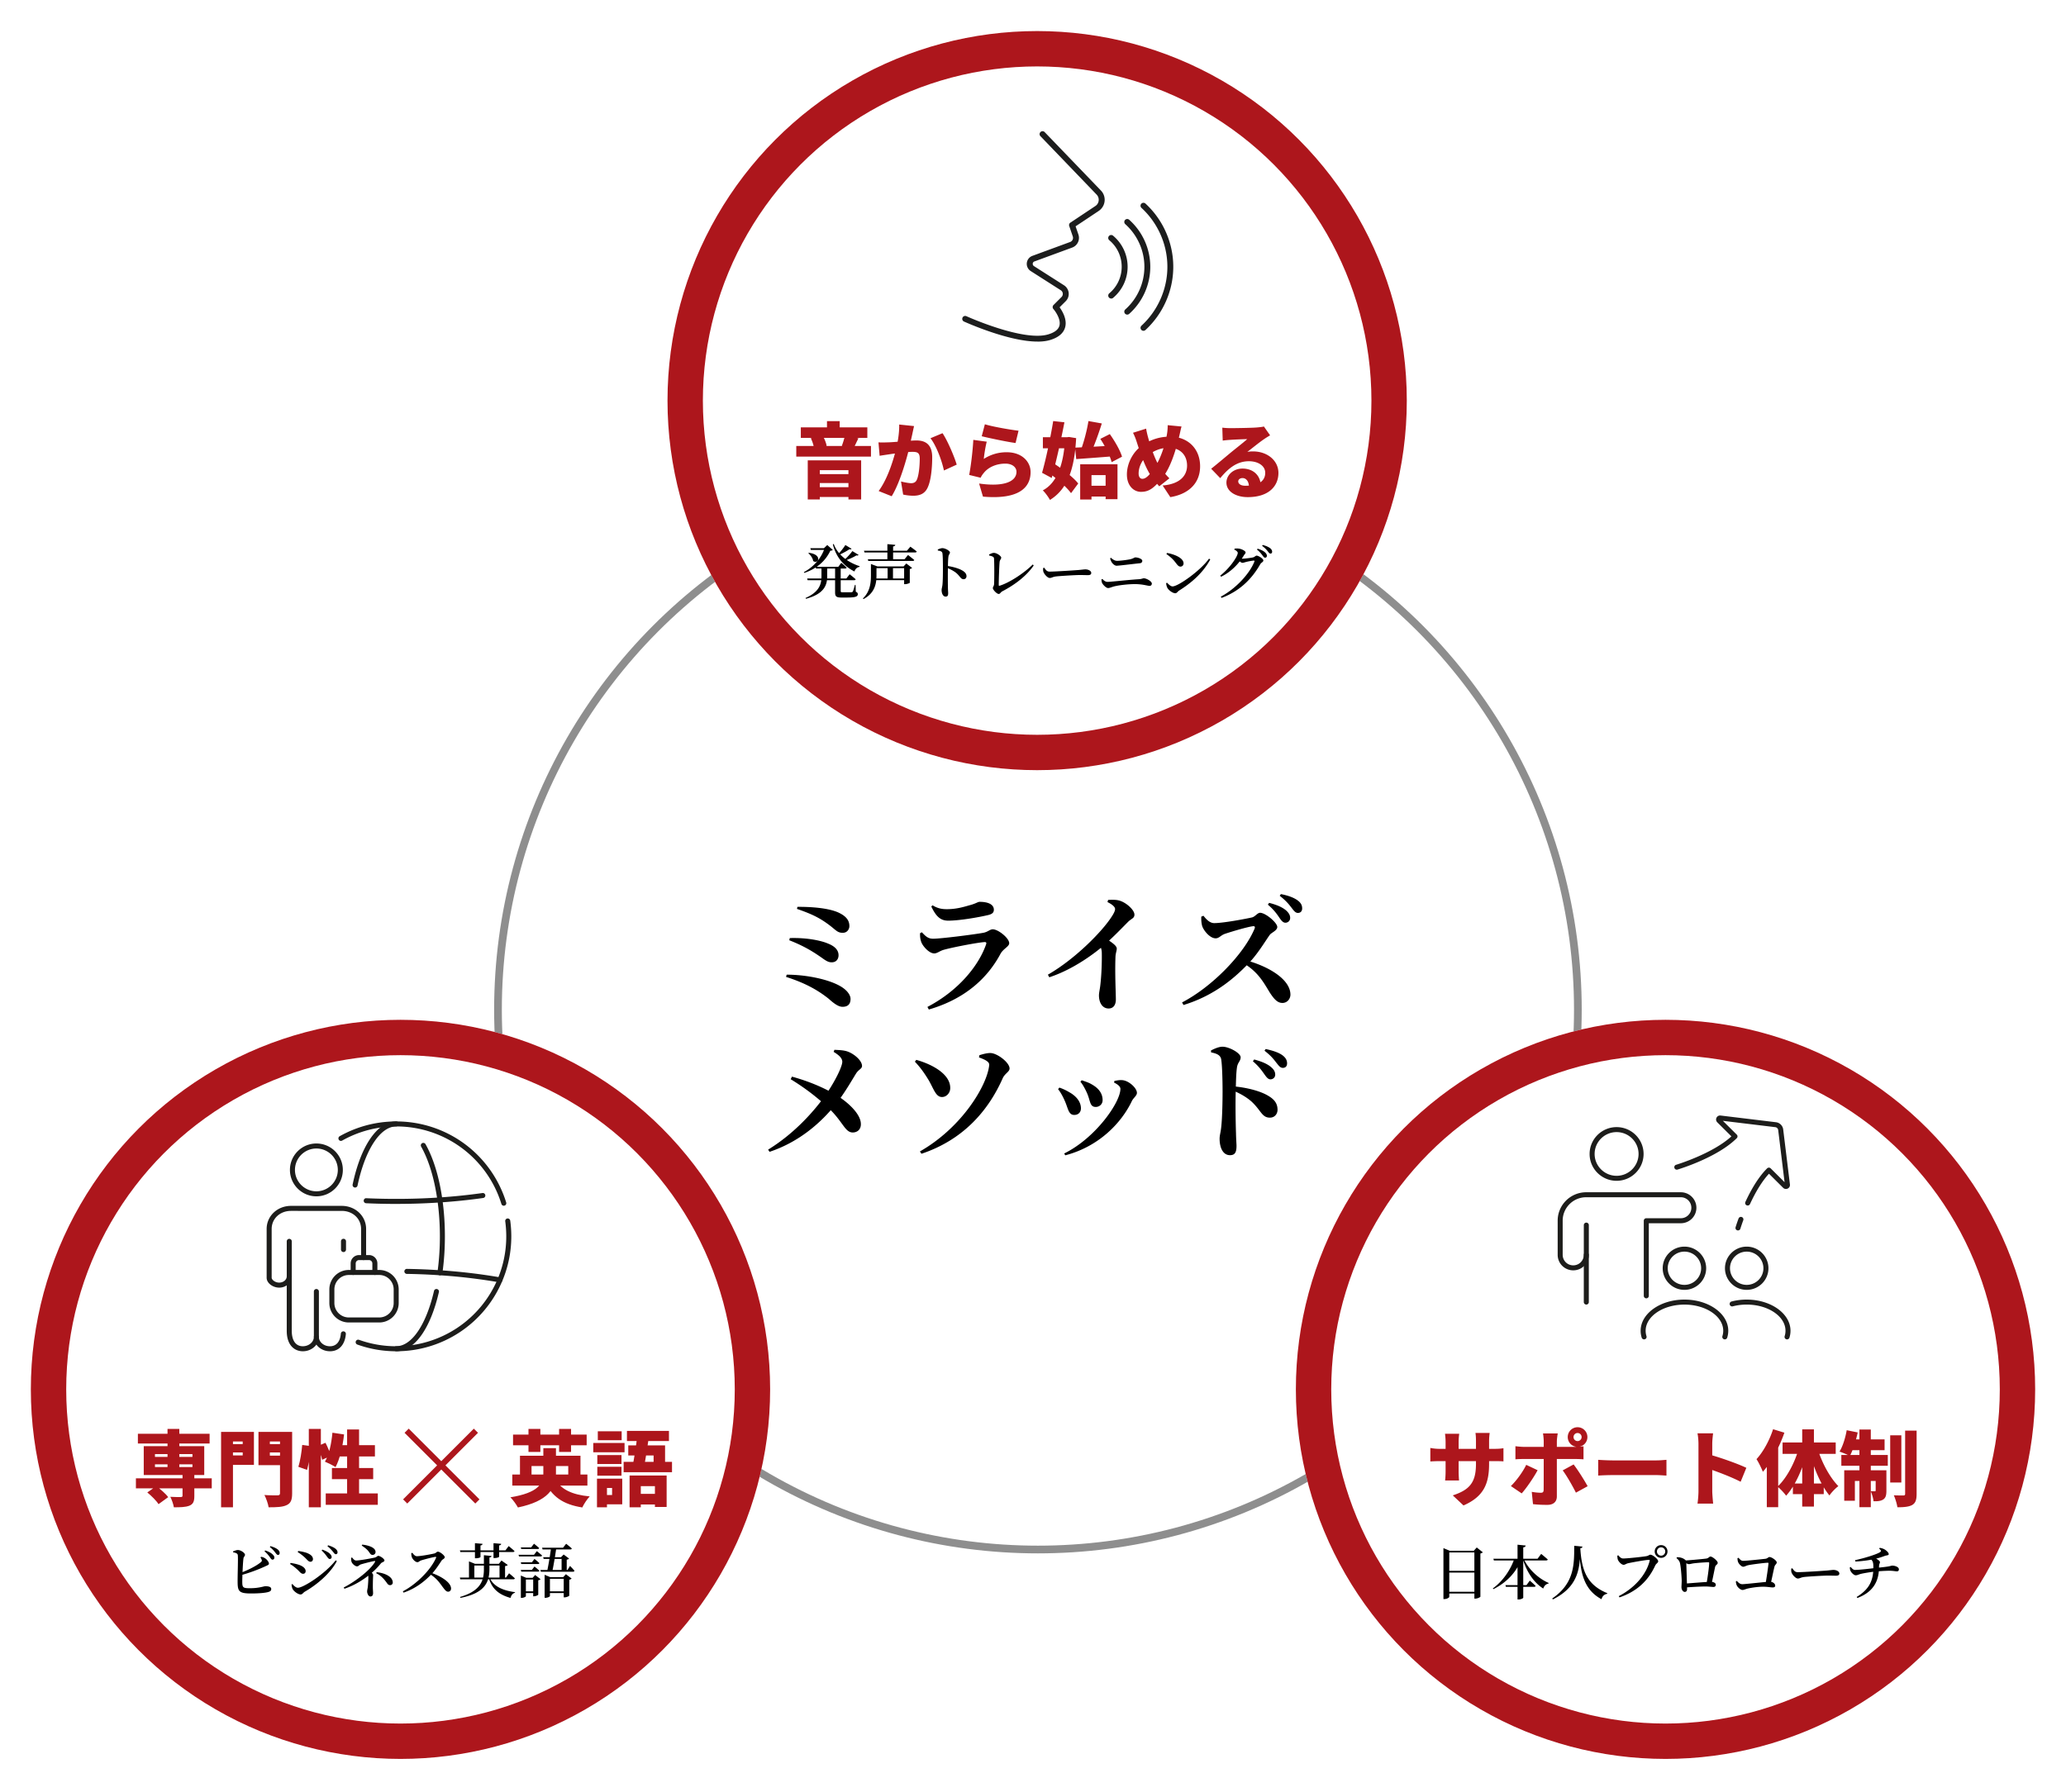
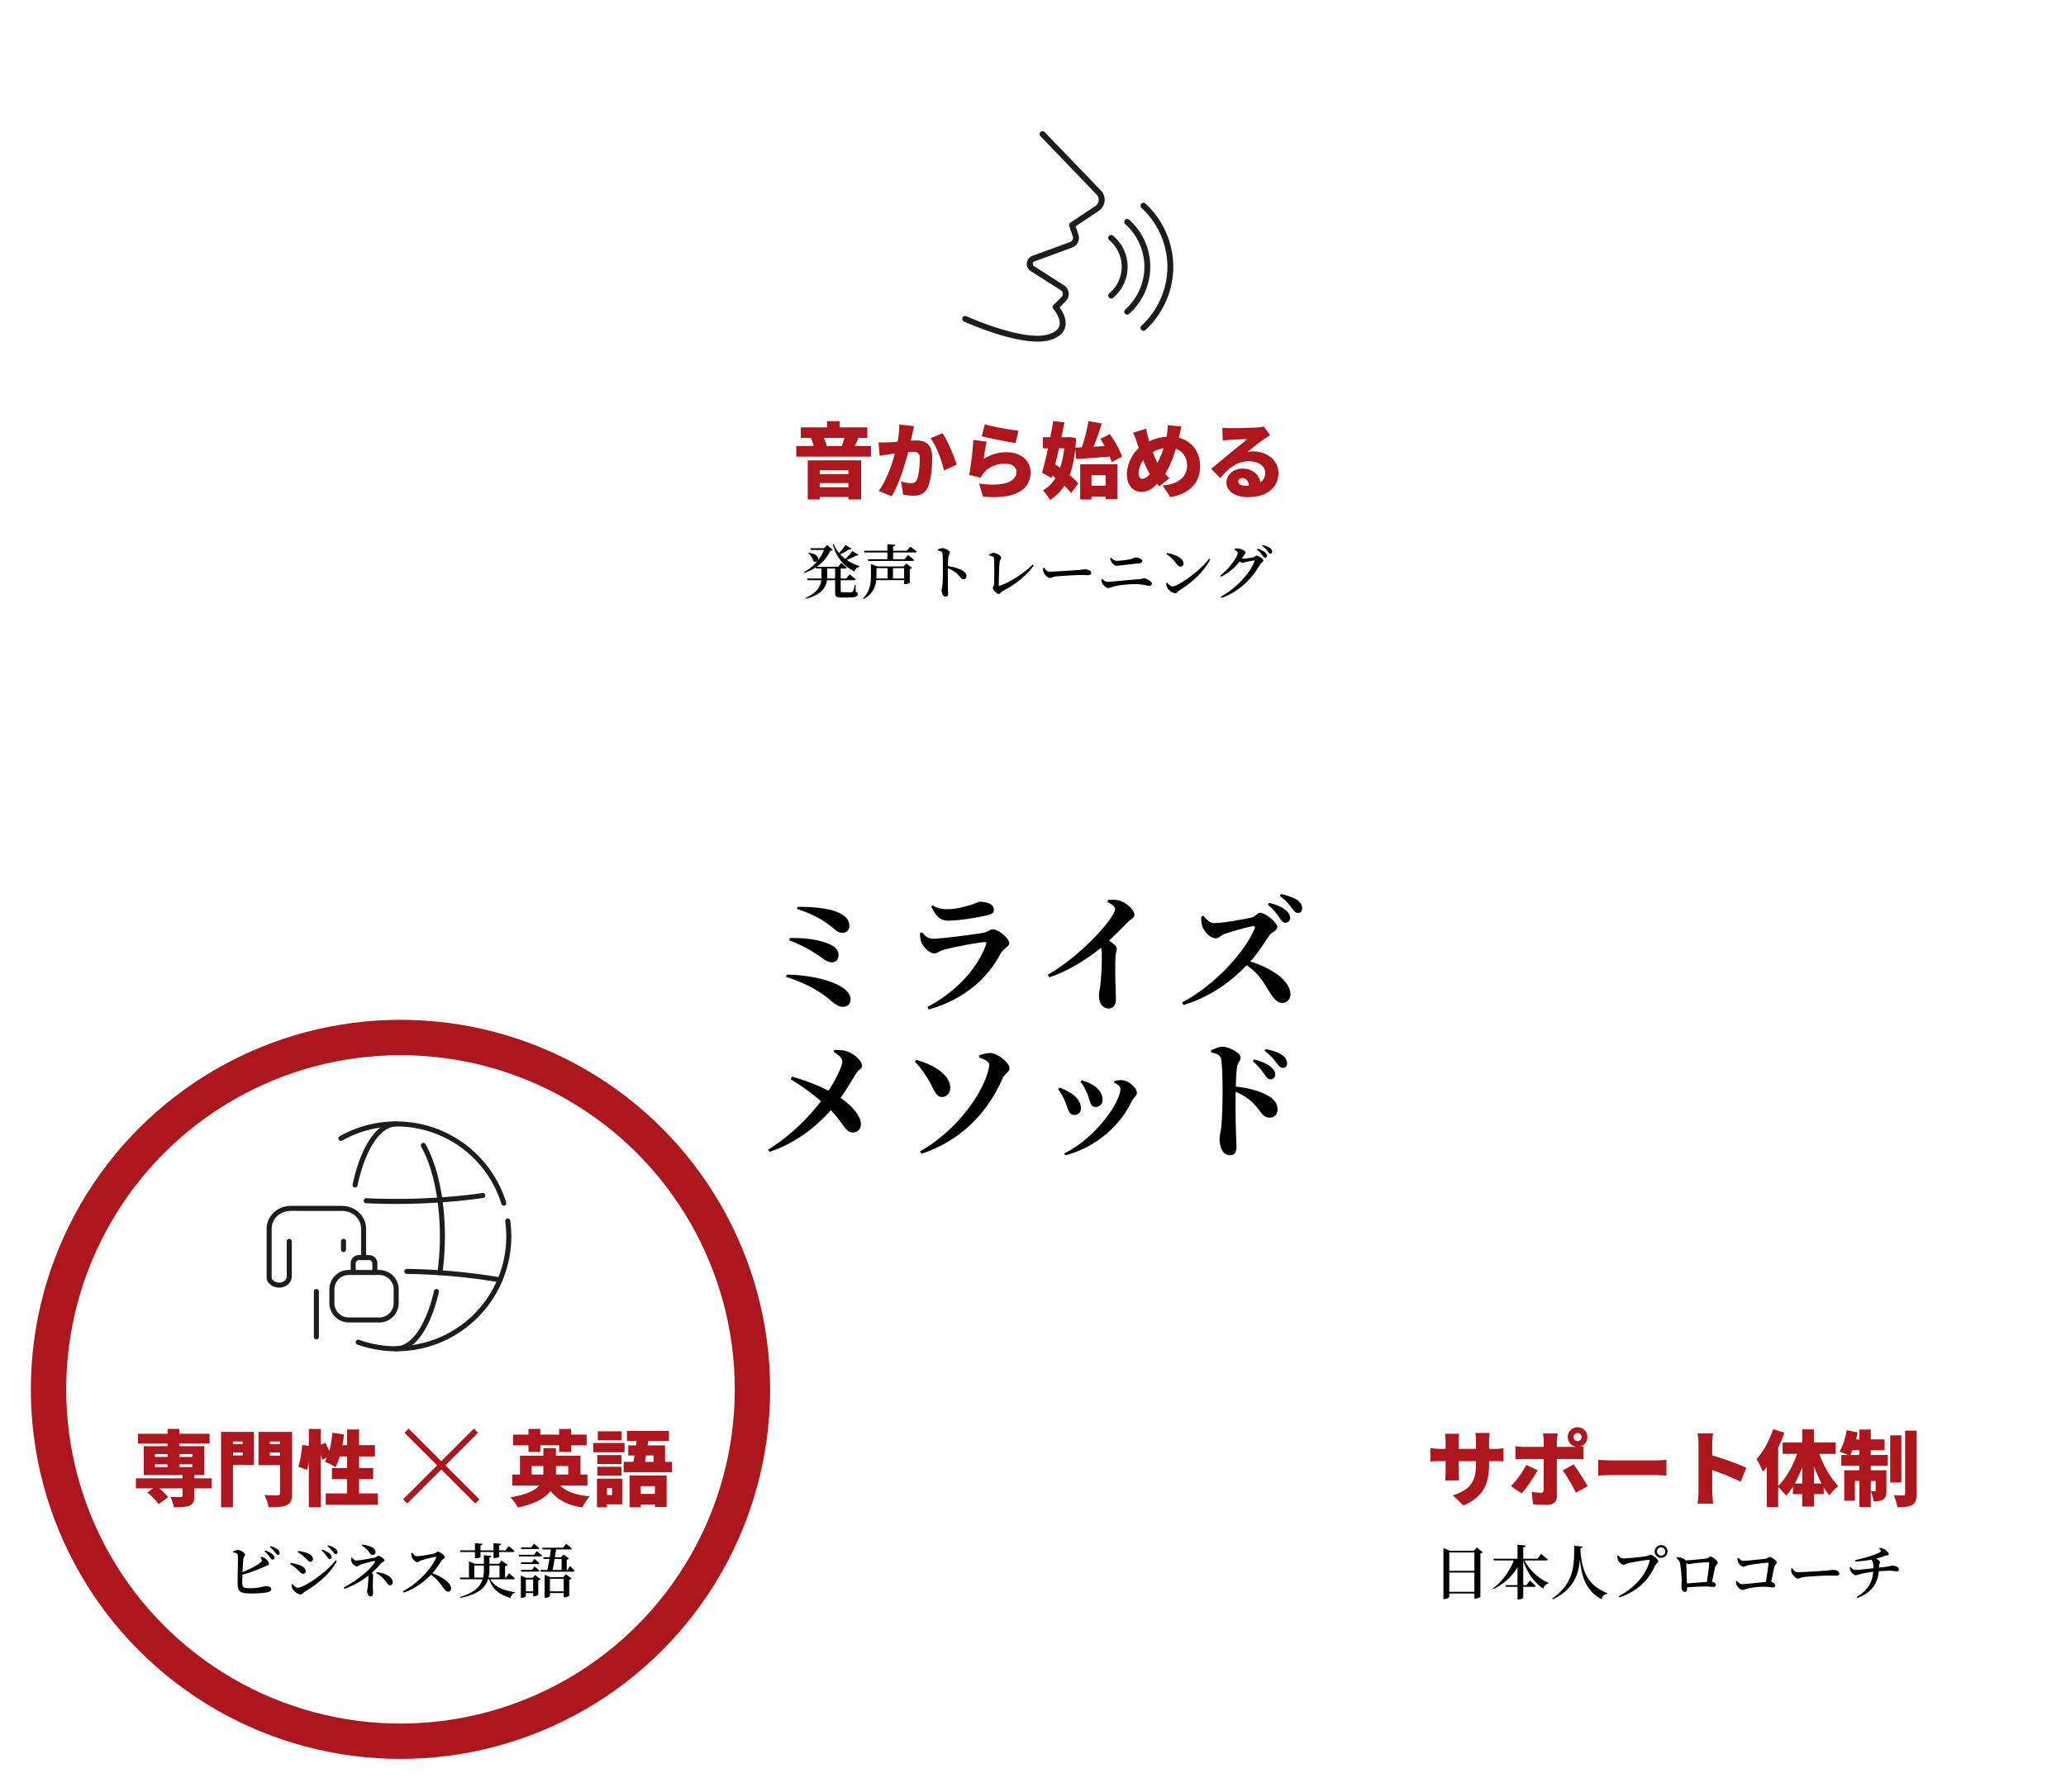
<svg xmlns="http://www.w3.org/2000/svg" width="536" height="465" fill="none">
-   <circle cx="269.279" cy="262.027" r="140.082" fill="#fff" stroke="#8E8E8E" stroke-width="2" />
  <path d="M328.061 278.823c-.636-.904-1.439-2.075-3.012-3.414l.335-.469c1.84.502 3.413 1.105 4.451 2.042.736.636 1.004 1.238 1.004 1.908 0 .669-.535 1.204-1.238 1.204-.569 0-.971-.468-1.54-1.271Zm3.046-3.079c-.603-.77-1.272-1.707-3.046-3.08l.301-.435c1.908.402 3.448.937 4.385 1.64.836.636 1.171 1.306 1.171 2.075 0 .737-.402 1.172-1.104 1.172-.67 0-1.038-.536-1.707-1.372Zm-16.935-3.146c.937-.469 2.041-.971 3.012-.971 1.673 0 4.686 1.64 4.686 2.744 0 .971-.737 1.306-.938 2.544-.234 1.473-.267 3.715-.334 6.024-.101 3.615-.034 8.099.067 11.078.033 1.707.134 2.845.134 3.313 0 1.707-.402 2.444-1.707 2.444-1.741 0-2.678-1.841-2.678-4.284 0-.904.301-1.674.435-3.146.268-2.51.335-7.029.335-9.003 0-2.812-.1-6.995-.368-8.501-.234-1.105-1.272-1.473-2.611-1.74l-.033-.502Zm5.689 9.304c3.648.301 7.129 1.238 9.137 2.443 1.473.87 2.443 1.874 2.443 3.648 0 1.071-.736 2.041-1.974 2.041-2.109 0-2.243-1.84-4.82-4.217-1.171-1.004-2.577-1.907-4.786-2.844v-1.071Zm-39.559-1.172.334-.401c1.038.368 1.875.602 2.778 1.171 1.607.937 2.644 2.242 2.644 3.983 0 1.138-.903 1.774-1.774 1.774-1.573 0-1.372-1.506-2.208-3.448-.402-.97-1.205-2.476-1.774-3.079Zm-3.916 19.077-.301-.468c8.166-4.017 14.592-13.287 14.592-16.768 0-.602-.636-1.138-1.64-1.64l.067-.401c.502-.134 1.305-.268 1.874-.235 1.74 0 3.983 2.008 3.983 3.314 0 .702-.87 1.271-1.272 2.041-2.811 5.924-8.735 11.915-17.303 14.157Zm-1.874-17.169.334-.402a13.4 13.4 0 0 1 2.577 1.205c1.875 1.038 3.013 2.544 3.013 4.184 0 .937-.603 1.707-1.741 1.707-1.472 0-1.573-1.64-2.376-3.481-.602-1.406-1.205-2.443-1.807-3.213Zm-35.45 16.768-.401-.603c10.977-6.258 17.437-17.169 17.972-22.357.101-.736-.569-1.305-2.644-2.041l.101-.569c.803-.268 2.041-.602 2.911-.569 1.774.067 4.92 2.477 4.92 4.016 0 .837-1.205 1.272-1.774 2.51-3.915 8.869-10.643 16.132-21.085 19.613Zm-1.707-23.897.369-.468c4.417 1.238 8.802 3.815 8.802 7.262.033 1.306-.971 2.377-2.109 2.377-1.64.033-2.142-2.075-3.514-4.418-1.138-1.874-2.175-3.314-3.548-4.753Zm-37.71 23.394-.368-.568c6.326-3.883 11.313-9.204 14.693-13.856 2.677-3.782 4.552-7.731 4.552-8.936 0-1.071-1.105-1.875-2.243-2.577l.201-.536c1.071.067 2.41.067 3.481.469 1.707.636 3.681 2.343 3.681 3.715 0 .769-.903.903-1.573 2.008-.903 1.439-3.012 5.154-5.187 7.865-3.782 4.752-9.472 9.839-17.237 12.416Zm5.489-18.842.335-.669c5.455 1.506 9.304 3.447 11.714 4.919 2.845 1.774 6.091 4.753 6.158 7.296.067 1.506-.937 2.276-2.109 2.276-2.108 0-2.577-3.045-6.76-6.794-1.607-1.472-4.619-4.15-9.338-7.028Zm126.808-41.882c-.636-.937-1.439-2.109-3.012-3.414l.335-.469c1.841.469 3.447 1.105 4.485 2.042.702.669.97 1.238.97 1.874 0 .703-.535 1.238-1.238 1.238-.569 0-1.004-.468-1.54-1.271Zm3.113-2.644c-.603-.77-1.305-1.707-3.046-3.079l.301-.435c1.908.368 3.414.937 4.351 1.639.87.636 1.172 1.306 1.172 2.075 0 .703-.402 1.172-1.105 1.172-.636 0-1.037-.536-1.673-1.372Zm-23.394 2.342.569-.234c.736.971 1.673 1.908 2.777 1.908 2.343 0 8.2-1.105 9.807-1.473.836-.201 1.405-1.205 2.108-1.205 1.406 0 4.451 2.577 4.451 3.682 0 .937-1.539 1.472-1.941 2.041-1.272 1.774-3.146 4.987-5.556 7.464-3.045 3.146-8.333 8.166-16.834 10.743l-.368-.669c7.865-4.083 16.098-12.618 18.809-19.144.201-.502 0-.669-.368-.636-1.339.134-5.623 1.406-7.296 1.975-1.105.368-1.506 1.171-2.443 1.171-1.473 0-3.08-1.975-3.481-3.179-.201-.703-.268-1.54-.234-2.444Zm10.542 11.848.536-.669c6.091 1.539 12.048 4.987 12.048 9.07 0 1.004-.77 2.142-2.075 2.142-1.305 0-2.175-1.004-3.313-2.745-1.741-2.878-3.18-5.522-7.196-7.798Zm-34.881-15.629.167-.569c.937-.034 1.975-.101 3.012.201 1.807.568 3.816 2.443 3.816 3.614 0 1.004-.804 1.004-1.707 1.941-1.473 1.473-3.682 3.816-6.326 6.125-1.941 1.673-7.53 6.058-14.056 8.2l-.369-.67c7.096-4.083 14.057-11.178 16.534-15.027.602-.904.903-1.573.903-2.008 0-.636-.937-1.305-1.974-1.807Zm-2.41 10.542 1.64-1.372c1.64 1.171 3.179 2.042 3.179 2.912 0 .569-.301 1.171-.334 2.142-.168 4.518.1 9.337.1 11.044 0 1.406-.636 2.343-1.874 2.343-1.74 0-2.51-1.707-2.51-3.38 0-.67.201-1.44.334-2.51.402-3.314.436-7.062.402-8.568-.033-1.071-.335-1.707-.937-2.611Zm-46.211-2.476.469-.235c.971 1.038 1.606 1.674 2.912 1.674 2.008 0 10.475-1.071 13.052-1.54 1.205-.234 1.674-.903 2.443-.903 1.373 0 4.251 2.275 4.251 3.614 0 .87-1.54 1.406-2.276 2.778-3.146 5.857-8.702 11.546-18.575 14.425l-.368-.67c8.233-4.317 13.354-10.843 15.228-16.265.134-.435 0-.569-.368-.569-1.807.1-8.601 1.406-10.743 2.041-.971.302-1.607.904-2.343.904-1.406 0-3.113-2.041-3.414-3.079-.234-.736-.301-1.372-.268-2.175Zm17.739-4.719c-2.678.635-7.564 1.472-10.443 1.472-2.108 0-3.212-1.238-4.384-3.681l.335-.302c1.406.871 2.577 1.004 3.681 1.004 2.51 0 4.452-.602 5.857-1.004 1.707-.435 2.176-.903 2.678-.903 2.242 0 3.681.703 3.681 2.041 0 .67-.334 1.105-1.405 1.373Zm-36.077 2.911c0 .669-.502 1.707-1.674 1.707-1.205.033-1.64-.469-2.945-1.54-2.845-2.242-4.987-3.28-8.97-4.652l.101-.535c3.179-.034 7.898.234 10.643 1.472 2.142 1.004 2.845 2.142 2.845 3.548Zm-15.463 3.079c4.518-.134 8.166.669 9.873 1.406 1.54.602 2.778 1.539 2.778 3.045 0 .971-.569 1.841-1.774 1.841-.903 0-1.506-.402-2.844-1.372-1.44-.971-3.849-2.678-8.167-4.351l.134-.569Zm-.803 9.505c4.518-.033 10.509 1.038 13.856 2.945 1.673.937 2.711 2.243 2.711 3.347 0 1.138-.502 2.042-2.075 2.042-1.071 0-2.243-.871-3.581-2.075-3.18-2.544-6.594-4.251-11.078-5.69l.167-.569Z" fill="#000" />
  <g filter="url(#a)">
    <circle cx="269.077" cy="100.902" r="95.902" fill="#fff" />
-     <circle cx="269.077" cy="100.902" r="91.313" stroke="#AD161C" stroke-width="9.176" />
  </g>
  <g filter="url(#b)">
    <circle cx="103.902" cy="357.488" r="95.902" fill="#fff" />
    <circle cx="103.902" cy="357.488" r="91.313" stroke="#AD161C" stroke-width="9.176" />
  </g>
  <g filter="url(#c)">
    <circle cx="432.099" cy="357.488" r="95.902" fill="#fff" />
-     <circle cx="432.099" cy="357.488" r="91.313" stroke="#AD161C" stroke-width="9.176" />
  </g>
  <path d="M317.113 110.978a18.08 18.08 0 0 0 2.184.128c1.156 0 5.439-.064 6.702-.171 1.028-.085 1.627-.171 1.906-.257l1.606 2.291c-.557.343-1.114.664-1.649 1.049-1.199.814-3.083 2.356-4.261 3.255a7.343 7.343 0 0 1 1.499-.128c3.683 0 6.573 2.355 6.573 5.588 0 3.34-2.419 6.274-7.965 6.274-3.019 0-5.524-1.413-5.524-3.769 0-1.884 1.713-3.64 4.154-3.64 2.976 0 4.732 1.97 4.732 4.411l-3.041.364c0-1.392-.685-2.312-1.67-2.312-.706 0-1.113.428-1.113.856 0 .664.706 1.135 1.798 1.135 3.597 0 5.203-1.285 5.203-3.362 0-1.841-1.884-2.997-4.239-2.997-3.126 0-5.375 1.884-7.43 4.389l-2.355-2.441c1.37-1.071 3.875-3.19 5.138-4.239 1.2-.985 3.191-2.527 4.219-3.448-1.071.022-3.276.107-4.433.193-.642.043-1.413.107-1.927.193l-.107-3.362Zm-10.577-.299c-.193.62-.428 1.841-.578 2.44-.964 3.919-2.291 8.372-4.561 11.092-2.162 2.612-3.426 3.426-5.396 3.426-1.862 0-3.64-1.585-3.64-4.497 0-2.955 1.649-6.124 4.304-7.794 2.377-1.499 4.561-2.034 6.916-2.034 4.539 0 7.773 3.083 7.773 7.687 0 4.689-3.341 7.301-7.73 8.008l-1.991-3.019c4.839-.407 6.338-2.848 6.338-5.16 0-2.784-1.842-4.625-4.711-4.625-2.334 0-3.983.878-5.374 1.884-1.585 1.113-2.484 3.105-2.484 4.775 0 .835.342 1.392.985 1.392.963 0 1.948-1.114 3.083-2.784 1.777-2.569 2.912-6.509 3.297-8.864.129-.728.193-1.756.172-2.27l3.597.343Zm-9.186.556c.129.792.3 1.499.471 2.141.707 2.57 1.82 5.824 2.848 7.409.728 1.092 1.734 2.398 2.719 3.34l-2.633 2.077c-.835-.942-1.392-1.606-2.013-2.527-1.456-2.055-2.741-5.545-3.833-8.992a15.012 15.012 0 0 0-.963-2.377l3.404-1.071Zm-15.567 14.817h6.467v2.805h-6.467v-2.805Zm-1.541-5.567h9.678v9.057h-3.083v-6.252h-3.662v6.338h-2.933v-9.143Zm-1.328-4.325c2.57-.107 6.381-.321 9.914-.536l-.021 2.784c-3.341.278-6.938.535-9.593.728l-.3-2.976Zm6.552-2.27 2.463-1.242c1.284 1.82 2.676 4.197 3.169 5.867l-2.698 1.413c-.407-1.627-1.67-4.132-2.934-6.038Zm-3.083-4.625 3.469.621c-.878 2.805-1.992 5.867-2.934 7.858l-2.612-.642c.835-2.163 1.692-5.375 2.077-7.837Zm-11.819 4.197h6.851v2.869h-6.851v-2.869Zm2.676-4.197 2.912.321c-.899 4.711-2.205 10.449-3.297 14.453l-2.505-1.349c.985-3.447 2.184-9.057 2.89-13.425Zm-1.392 13.275 1.692-2.184c2.141 1.414 4.967 3.512 6.188 5.118l-1.863 2.505c-1.156-1.627-3.854-3.918-6.017-5.439Zm4.454-9.078h.514l.535-.064 1.842.299c-.45 8.394-2.356 13.254-6.788 16.038-.428-.771-1.242-1.906-1.863-2.484 3.683-1.927 5.417-6.766 5.76-13.232v-.557Zm-20.79-3.362c2.141.664 6.873 1.456 8.736 1.67l-.771 3.191c-2.248-.3-7.088-1.328-8.779-1.756l.814-3.105Zm.492 4.518c-.3 1.049-.664 3.319-.771 4.475a10.788 10.788 0 0 1 5.931-1.734c4.026 0 6.21 2.505 6.21 5.139 0 3.961-2.934 7.194-12.355 6.38l-1.006-3.404c6.252.92 9.699-.428 9.699-3.041 0-1.22-1.156-2.119-2.869-2.119-2.184 0-4.282.813-5.546 2.333-.428.514-.663.857-.877 1.328l-2.977-.728c.429-2.184.921-6.209 1.071-9.1l3.49.471Zm-18.863-4.047c-.15.643-.322 1.456-.45 2.056-.236 1.092-.493 2.162-.685 3.126-.685 3.04-2.527 9.571-4.668 13.018l-3.383-1.349c2.591-3.511 4.154-9.142 4.753-11.862.407-2.055.621-3.832.578-5.395l3.855.406Zm7.387 1.842c1.306 1.927 3.062 6.081 3.682 8.158l-3.318 1.52c-.514-2.484-1.949-6.402-3.49-8.372l3.126-1.306Zm-16.616 2.376c.835.065 1.649.022 2.505 0 1.777-.042 5.674-.492 7.345-.492 2.462 0 4.089 1.156 4.089 4.368 0 2.505-.278 6.017-1.199 7.901-.728 1.542-1.991 2.077-3.726 2.077-.835 0-1.841-.129-2.612-.3l-.556-3.404c.792.214 2.076.449 2.612.449.685 0 1.177-.235 1.456-.813.535-1.071.792-3.576.792-5.567 0-1.563-.642-1.756-1.97-1.756-1.178 0-4.689.449-5.802.621-.686.107-1.928.278-2.634.407l-.3-3.491Zm-20.148-3.896h17.257v2.74h-17.257v-2.74Zm-1.178 4.839h19.378v2.762h-19.378v-2.762Zm4.539 7.301h10.321v2.312h-10.321v-2.312Zm0 3.383h10.321v2.548h-10.321v-2.548Zm3.426-17.129h3.298v3.276h-3.298v-3.276Zm-4.989 10.17h13.854v10.149h-3.298v-7.601h-7.43v7.601h-3.126v-10.149Zm9.635-6.445 3.512.707c-.514 1.07-.942 1.991-1.285 2.655l-3.019-.685c.3-.771.643-1.863.792-2.677Zm-8.843.685 3.105-.578c.471.771.878 1.842 1.006 2.57l-3.254.706c-.086-.728-.45-1.884-.857-2.698Zm280.037 258.775h2.891v12.248h-2.891v-12.248Zm3.875-1.22h2.977v16.401c0 1.563-.279 2.377-1.135 2.891-.878.492-2.163.6-3.854.6-.107-.857-.536-2.227-.921-3.105 1.028.043 2.098.043 2.462.043.343 0 .471-.107.471-.45v-16.38Zm-11.862-.278h2.955v20.148h-2.955v-20.148Zm4.218 10.577h2.784v5.267c0 1.135-.15 1.863-.835 2.313-.685.428-1.499.471-2.505.449-.064-.77-.407-1.884-.728-2.612.407.022.878.022 1.049.022.171 0 .235-.043.235-.236v-5.203Zm-8.157 0h9.249v2.762h-6.487v5.139h-2.762v-7.901Zm-.75-3.983h12.055v2.805h-12.055v-2.805Zm2.334-4.046h8.886v2.805h-9.443l.557-2.805Zm-.942-2.377 2.848.578c-.45 2.248-1.242 4.625-2.034 6.124-.621-.386-1.949-.899-2.677-1.156.835-1.349 1.52-3.533 1.863-5.546Zm-19.1-.257 2.933.899c-1.263 3.64-3.361 7.665-5.588 10.149-.279-.749-1.114-2.505-1.649-3.276 1.734-1.884 3.362-4.839 4.304-7.772Zm-1.627 6.145 2.954-2.955v17.044h-2.954v-14.089Zm9.185-6.102h3.041v20.041h-3.041v-20.041Zm-5.096 3.404h13.789v2.955h-13.789v-2.955Zm2.677 10.642h8.008v2.762h-8.008v-2.762Zm6.445-8.95c1.07 3.532 3.126 7.365 5.353 9.635-.728.535-1.778 1.606-2.313 2.419-2.248-2.719-4.09-7.173-5.224-11.434l2.184-.62Zm-4.882-.257 2.227.599c-1.157 4.518-3.041 9.036-5.546 11.777-.514-.728-1.542-1.82-2.227-2.356 2.42-2.269 4.497-6.273 5.546-10.02Zm-26.058 11.198v-12.226c0-.856-.085-1.97-.256-2.784h4.046c-.085.814-.214 1.756-.214 2.784v12.226c0 .578.129 2.27.236 3.233h-4.068c.149-.92.256-2.355.256-3.233Zm2.805-9.507c2.87.771 7.644 2.484 9.614 3.448l-1.477 3.618c-2.42-1.242-5.803-2.526-8.137-3.319v-3.747Zm-28.821 1.371a63.8 63.8 0 0 0 3.704.149h11.37c.963 0 2.012-.107 2.633-.149v4.089c-.556-.021-1.755-.128-2.633-.128h-11.37c-1.22 0-2.826.064-3.704.128v-4.089Zm-6.401-5.91a1.05 1.05 0 0 0 1.049 1.049 1.05 1.05 0 0 0 1.049-1.049 1.05 1.05 0 0 0-1.049-1.049 1.05 1.05 0 0 0-1.049 1.049Zm-1.499 0a2.54 2.54 0 0 1 2.548-2.548 2.54 2.54 0 0 1 2.548 2.548 2.54 2.54 0 0 1-2.548 2.548 2.54 2.54 0 0 1-2.548-2.548Zm-2.591-.942c-.064.3-.235 1.499-.235 2.077v14.281c0 1.307-.814 2.184-2.463 2.184-1.284 0-2.526-.042-3.725-.192l-.321-3.191c.899.172 1.82.236 2.333.236.536 0 .728-.171.75-.728.021-.6.021-7.066.021-8.072v-4.54c0-.599-.107-1.648-.192-2.055h3.832Zm-10.984 3.319c.664.085 1.542.171 2.205.171h13.147c.664 0 1.713-.064 2.313-.15v3.383a29.179 29.179 0 0 0-2.291-.085h-13.169c-.642 0-1.584.021-2.205.085v-3.404Zm5.76 6.231c-1.028 1.927-2.998 4.774-4.133 6.016l-2.805-1.905c1.435-1.392 3.084-3.64 3.983-5.503l2.955 1.392Zm9.335-1.499c1.071 1.37 2.784 4.089 3.64 5.652l-3.04 1.671c-.964-1.928-2.441-4.476-3.426-5.782l2.826-1.541Zm-21.926-.171c0 5.074-1.306 8.479-6.637 10.813l-2.784-2.613c4.282-1.413 6.017-3.276 6.017-8.115v-5.974c0-.878-.043-1.584-.129-2.119h3.683c-.064.556-.15 1.241-.15 2.119v5.889Zm-7.751-7.794c-.064.514-.15 1.242-.15 2.162v7.537c0 1.049.064 1.884.107 2.42h-3.618c.064-.536.128-1.371.128-2.42v-7.558c0-.707-.064-1.392-.15-2.141h3.683Zm-7.494 3.683c.492.085 1.263.235 2.42.235h13.96c1.242 0 1.841-.043 2.591-.171v3.426c-.6-.065-1.349-.065-2.57-.065h-13.981a30.67 30.67 0 0 0-2.42.086v-3.511Z" fill="#AD161C" />
  <path d="M327.5 144.084c-.306-.398-.703-.918-1.392-1.468l.169-.23c.825.26 1.498.566 1.927.964.351.336.474.596.474.902a.457.457 0 0 1-.474.474c-.245 0-.429-.26-.704-.642Zm1.346-1.101a7.11 7.11 0 0 0-1.407-1.331l.153-.229c.841.214 1.483.505 1.896.81.398.306.551.612.551.949 0 .29-.153.474-.444.474-.275 0-.443-.291-.749-.673Zm-12.266 6.393c2.432-1.897 4.542-4.971 4.542-5.904 0-.29-.382-.596-.887-.841l.062-.245c.275-.046.565-.076.994-.03.856.076 1.866.642 1.866.994 0 .29-.215.398-.459.795-1.316 2.203-3.426 4.328-5.904 5.521l-.214-.29Zm.138 5.46c3.915-2.065 7.479-5.965 8.717-9.085.077-.199.016-.275-.153-.275-.321 0-1.621.244-2.11.382-.321.092-.597.199-.857.199-.244 0-.627-.321-1.024-.658l.275-.474c.321.046.52.061.719.061.612 0 2.432-.229 2.844-.351.413-.107.597-.444.903-.444.413 0 1.728.749 1.728 1.269 0 .383-.551.52-.795.949-2.203 3.854-5.323 6.974-10.033 8.748l-.214-.321Zm-13.94-11.333c1.943.336 4.283 1.3 4.283 2.707 0 .459-.322.826-.796.826-.382 0-.657-.23-1.04-.734-.734-.964-1.193-1.514-2.615-2.524l.168-.275Zm10.89 1.468.321.214c-1.79 3.304-4.604 5.889-8.06 8.06-.413.245-.597.704-.994.704-.75 0-1.759-.826-2.065-1.377-.168-.321-.321-.871-.321-1.223l.214-.138c.413.413.933.964 1.453.964 1.453 0 7.265-4.114 9.452-7.204Zm-17.956 1.194c-2.187.229-5.398.642-6.041.642-.443 0-.963-.459-1.239-.872a3.932 3.932 0 0 1-.428-1.04l.23-.138c.565.505 1.024.78 1.59.78.765 0 2.325-.198 3.227-.367.979-.198 1.224-.52 1.499-.52.719 0 1.805.398 1.805.887 0 .322-.214.597-.643.628Zm-9.956 4.19.26-.107c.382.428.78.749 1.361.749.857 0 5.628-.55 8.137-.688.795-.076.994-.244 1.208-.244.734 0 2.11.795 2.11 1.376 0 .367-.229.596-.596.596-.52 0-1.744-.458-3.793-.458-1.591 0-4.038.244-5.46.611-.658.184-1.101.413-1.499.413-.535 0-1.346-.887-1.545-1.3-.107-.244-.153-.489-.183-.948Zm-14.836-3.028c.398.566.658 1.009 1.392 1.009 1.514 0 6.454-.336 7.28-.398 1.024-.076 1.606-.183 1.988-.183.78 0 1.529.382 1.529.933 0 .382-.29.566-.871.566-.566 0-1.102-.031-2.126-.031-1.071 0-4.864.23-6.026.352-1.01.107-1.224.413-1.744.413-.535 0-1.376-.887-1.621-1.545-.122-.321-.107-.688-.092-1.025l.291-.091Zm-14.315-3.426c.383-.184.872-.428 1.224-.428.795 0 1.927.826 1.927 1.254 0 .321-.367.596-.413 1.086-.092.81-.229 4.542-.229 5.995 0 .168.046.229.199.199 2.523-.75 6.377-3.273 8.625-5.521l.245.26c-1.912 2.753-4.863 4.985-8.136 6.698-.536.291-.536.689-.949.689-.489 0-1.514-1.071-1.514-1.53 0-.29.306-.55.321-1.04.062-1.177.077-5.429-.015-6.576-.03-.398-.137-.566-1.269-.841l-.016-.245Zm-13.306-1.316c.413-.152.826-.336 1.208-.336.704 0 1.942.673 1.942 1.116 0 .383-.305.505-.382 1.04-.107.735-.122 1.882-.138 2.86-.03 1.316-.03 3.671 0 5.2.016.75.062 1.239.062 1.469 0 .627-.169.887-.658.887-.673 0-1.04-.826-1.04-1.698 0-.382.138-.703.214-1.33.122-1.148.122-3.396.122-4.405 0-1.27-.015-3.074-.122-3.793-.076-.49-.489-.627-1.193-.734l-.015-.276Zm2.355 4.268c1.606.214 3.181.688 4.084 1.238.581.367 1.009.78 1.009 1.453 0 .398-.275.765-.734.765-.765 0-.872-.704-1.942-1.636-.612-.475-1.362-.903-2.417-1.331v-.489Zm-19.699.137v-.627l1.682.627h-.244v2.325c0 1.912-.291 4.512-3.365 6.148l-.153-.168c1.835-1.759 2.08-3.961 2.08-5.98v-2.325Zm.642 3.135h8.749v.429h-8.749v-.429Zm0-3.135h8.749v.444h-8.749v-.444Zm-2.447-4.068h11.134l.903-1.055s1.009.718 1.652 1.254c-.046.168-.199.244-.413.244h-13.138l-.138-.443Zm.994 2.202h9.529l.902-1.101s.994.765 1.621 1.3c-.046.168-.199.245-.413.245h-11.516l-.123-.444Zm5.078-3.915 2.049.184c-.03.214-.168.367-.565.412v3.488h-1.484v-4.084Zm.061 5.781h1.392v3.319h-1.392v-3.319Zm4.283 0h-.138l.703-.765 1.499 1.148c-.091.107-.306.244-.596.29v3.564c-.015.107-.75.367-1.224.367h-.244v-4.604Zm-25.159 3.135h10.171l.856-1.101s.964.75 1.56 1.3c-.046.168-.183.245-.413.245H209.53l-.123-.444Zm2.187-3.028h5.889l.78-1.04s.871.719 1.391 1.239c-.03.168-.199.245-.397.245h-7.556l-.107-.444Zm-1.361-4.833h4.864v.444h-4.726l-.138-.444Zm3.701 0h-.168l.857-.826 1.422 1.254c-.107.153-.275.199-.627.23-1.163 2.493-3.365 4.619-6.745 5.75l-.122-.198c2.63-1.392 4.573-3.732 5.383-6.21Zm-4.099 1.193c3.671.444 2.463 3.09 1.132 2.126-.092-.719-.673-1.545-1.254-2.019l.122-.107Zm6.47-2.294c1.086 2.952 3.839 4.833 6.714 5.766l-.031.183c-.611.077-1.085.505-1.315 1.193-2.692-1.376-4.695-3.578-5.598-7.02l.23-.122Zm3.013.275 1.606.964c-.092.138-.214.214-.566.138-.673.474-1.82 1.085-2.799 1.514l-.168-.184c.688-.688 1.529-1.774 1.927-2.432Zm1.82 1.576 1.606.978c-.092.138-.23.215-.566.138-.719.459-1.943 1.01-2.983 1.361l-.168-.183c.75-.643 1.667-1.667 2.111-2.294Zm-8.014 4.251h1.483v2.31c-.015 2.065-.581 4.496-5.506 5.812l-.122-.199c3.548-1.56 4.145-3.579 4.145-5.598v-2.325Zm3.533 0h1.453v6.103c0 .26.061.336.52.336h1.193c.489 0 .887 0 1.07-.015.168-.015.26-.046.352-.168.138-.23.352-.964.55-1.744h.169l.061 1.79c.413.168.52.351.52.627 0 .611-.551.871-2.845.871h-1.407c-1.346 0-1.636-.305-1.636-1.33v-6.47Zm-76.018 254.379h5.43l.81-1.025s.918.704 1.469 1.224c-.031.168-.184.245-.413.245h-7.173l-.123-.444Zm-.443 5.781h7.035l.658-1.055s.749.749 1.147 1.254c-.046.168-.168.245-.382.245h-8.336l-.122-.444Zm1.101 1.851v-.612l1.453.612h4.282v.428h-4.358v4.481c0 .153-.597.459-1.178.459h-.199v-5.368Zm4.955 0h-.137l.703-.765 1.484 1.132c-.092.107-.321.245-.612.306v4.129c-.015.122-.719.444-1.193.444h-.245v-5.246Zm-4.313 3.686h4.925v.443h-4.925v-.443Zm-1.024-8.856h5.552v.444h-5.415l-.137-.444Zm2.049-2.386h1.361c-.229 1.637-.673 4.39-1.009 5.919h-1.346c.337-1.56.795-4.313.994-5.919Zm2.738 2.386h-.153l.688-.703 1.407 1.055c-.092.122-.321.23-.612.291v2.936h-1.33v-3.579Zm-10.584-2.554h2.692l.734-.948s.826.658 1.346 1.132c-.046.168-.199.244-.413.244h-4.236l-.123-.428Zm0 3.885h2.86l.689-.887s.795.627 1.269 1.086c-.031.168-.184.244-.398.244h-4.297l-.123-.443Zm0 1.973h2.86l.689-.887s.795.627 1.269 1.086c-.031.168-.184.244-.398.244h-4.297l-.123-.443Zm-.581-3.931h4.007l.734-.948s.841.658 1.361 1.132c-.045.168-.198.245-.412.245h-5.568l-.122-.429Zm.597 5.965v-.581l1.376.581h2.508v.444h-2.584v4.343c0 .122-.566.428-1.117.428h-.183v-5.215Zm3.196 0h-.138l.643-.719 1.407 1.086c-.092.107-.306.229-.597.275v3.747c-.015.107-.657.413-1.101.413h-.214v-4.802Zm-2.523 3.518h3.15v.443h-3.15v-.443Zm-16.502-3.564h11.96l.81-1.116s.949.764 1.499 1.315c-.046.168-.199.245-.428.245h-13.719l-.122-.444Zm2.37-3.579v-.627l1.56.627h6.194l.673-.856 1.622 1.147c-.108.153-.291.245-.689.29v3.273h-1.437v-3.41h-6.531v3.41h-1.392v-3.854Zm3.87-2.233 1.973.199c-.031.199-.153.337-.536.398v3.059c-.03 3.334-1.193 6.194-7.524 7.417l-.092-.244c5.23-1.53 6.179-4.115 6.179-7.189v-3.64Zm1.529 5.934c1.055 2.279 3.579 3.258 6.546 3.656l-.015.153c-.581.153-.979.642-1.147 1.346-2.86-.811-4.711-2.172-5.598-5.032l.214-.123Zm-7.754-7.188h3.9v-1.866l1.973.169c-.031.214-.153.367-.535.412v1.285h3.38v-1.866l1.988.169c-.015.214-.138.367-.535.412v1.285h1.636l.841-1.116s.964.764 1.514 1.3c-.03.168-.183.244-.413.244h-3.578v1.209c0 .137-.536.351-1.224.351h-.229v-1.56h-3.38v1.285c0 .138-.582.337-1.193.337h-.245v-1.622h-3.793l-.107-.428Zm-12.617.734.275-.107c.306.398.673.887 1.178.887.978 0 3.793-.52 4.573-.719.351-.076.581-.459.856-.459.581 0 1.805 1.01 1.805 1.438 0 .382-.612.566-.796.841-.565.841-1.468 2.31-2.6 3.518-1.407 1.468-3.747 3.625-7.28 4.833l-.198-.337c3.594-1.865 7.295-5.643 8.61-8.687.092-.214 0-.275-.168-.26-.811.107-2.845.658-3.64.903-.505.153-.627.474-1.025.474-.581 0-1.254-.795-1.437-1.285a3.174 3.174 0 0 1-.153-1.04Zm4.634 5.322.275-.321c2.692.872 5.414 2.539 5.414 4.176 0 .397-.26.81-.764.81-.52 0-.842-.474-1.484-1.315-.918-1.285-1.744-2.386-3.441-3.35Zm-17.344-7.555c1.668.199 3.442.765 3.442 1.928 0 .397-.306.749-.78.749-.46 0-.597-.321-.995-.872-.412-.55-1.024-1.04-1.82-1.56l.153-.245Zm-4.634 11.456-.183-.321c3.15-1.622 6.928-4.573 8.106-6.623.107-.199.076-.26-.123-.244-.49.045-2.692.611-3.487.856-.504.153-.627.52-1.04.52-.459 0-1.193-.596-1.407-1.132-.092-.229-.137-.673-.122-1.086l.245-.076c.305.382.611.78 1.07.78.872 0 3.9-.551 4.818-.765.535-.122.627-.443.902-.443.49 0 1.606.78 1.606 1.193 0 .367-.719.489-.902.734-1.897 2.431-5.476 5.276-9.483 6.607Zm6.21-2.952c0-.535-.077-.856-.2-1.132l.444-.459c.474.23.995.612.995.995 0 .382-.077.963-.077 3.135 0 .55.061 1.193.061 1.529 0 .398-.091.887-.703.887-.52 0-.841-.81-.841-1.3 0-.29.06-.443.152-1.009.062-.413.169-1.82.169-2.646Zm2.156-1.346c2.279.245 4.175 1.224 4.175 2.692a.672.672 0 0 1-.688.673c-.336 0-.55-.123-.902-.658-.826-1.132-1.575-1.881-2.722-2.447l.137-.26Zm-12.889-4.037a9.494 9.494 0 0 0-1.392-1.591l.184-.229c.81.305 1.514.642 1.927 1.04.351.351.49.611.49.902 0 .291-.23.489-.506.489-.244 0-.428-.244-.703-.611Zm1.53-1.3c-.307-.367-.674-.811-1.408-1.407l.168-.23c.842.245 1.484.551 1.897.872.382.321.55.612.55.948 0 .291-.168.49-.443.49s-.459-.291-.765-.673Zm-9.116.137.122-.306c.536.077 1.254.199 2.065.444 1.04.382 1.759.887 1.759 1.682 0 .352-.26.673-.627.673-.597 0-.887-.596-1.698-1.3a11.11 11.11 0 0 0-1.621-1.193Zm9.834 2.126.306.199c-1.621 3.089-4.986 6.026-8.335 7.953-.413.245-.597.703-1.07.703-.582 0-1.576-.673-1.974-1.269-.23-.336-.352-.979-.367-1.315l.214-.123c.367.413.872.964 1.438.964 1.438 0 7.127-3.671 9.788-7.112Zm-11.822.964.122-.291c.688.107 1.285.214 2.034.444 1.025.321 1.881.902 1.881 1.682 0 .321-.168.688-.657.688-.627 0-.903-.612-1.652-1.239-.642-.581-1.193-.978-1.728-1.284ZM70 404.076c-.305-.413-.687-.933-1.376-1.499l.184-.23c.826.276 1.468.597 1.896 1.01.352.321.49.581.475.887 0 .29-.215.505-.505.489-.245 0-.413-.275-.673-.657Zm1.362-1.254c-.306-.383-.627-.796-1.361-1.362l.168-.229c.81.229 1.453.52 1.866.841.382.321.52.612.52.948 0 .306-.168.49-.444.49-.275-.016-.443-.306-.749-.688Zm-10.89-.23c.368-.138.888-.367 1.285-.352.78.031 1.805.78 1.805 1.239 0 .352-.321.459-.398.933-.168 1.224-.32 5.047-.306 6.24.016 1.361.276 1.499 2.02 1.499 2.309 0 3.578-.52 3.976-.52.963 0 1.514.229 1.514.719 0 .443-.275.627-.658.749-.718.245-2.37.413-4.557.413-3.075 0-3.472-.535-3.503-2.799-.03-1.835.169-6.637.03-7.219-.09-.382-.473-.52-1.207-.672v-.23Zm7.097 1.575.184-.168c.428.077.734.184 1.055.413.566.382.963 1.01.963 1.361 0 .352-.412.429-.994.719a42.544 42.544 0 0 1-6.316 2.294l-.153-.566c2.126-.795 4.328-1.927 5.368-2.829.245-.199.306-.337.214-.627a1.972 1.972 0 0 0-.32-.597Zm420.118-2.499c.78.138 1.209.352 1.56.627.352.245.765.688.765 1.025 0 .321-.581.29-.979.428-1.04.382-1.835.642-2.86.856-.81.184-2.37.475-4.802.627l-.077-.367c2.539-.535 5.812-1.575 6.516-2.11.275-.199.275-.413-.291-.887l.168-.199Zm-5.995 12.755c3.258-2.003 4.374-4.236 4.328-7.846 0-.978-.107-1.575-.764-2.003l.948-.306c.78.229 1.529.826 1.529 1.086 0 .367-.244.474-.244 1.254.015 3.915-1.668 6.592-5.613 8.075l-.184-.26Zm-1.774-7.693.229-.091c.413.489.704.764 1.117.764 1.223 0 4.42-.397 5.307-.504 1.193-.123 2.34-.245 2.952-.337.978-.138 1.162-.275 1.391-.275.796 0 1.729.397 1.729.933 0 .397-.184.55-.536.55-.321 0-1.024-.153-1.85-.153-.948 0-2.447.092-3.533.184-1.132.107-3.441.474-4.114.673-.429.137-.765.321-1.178.321-.459 0-1.147-.704-1.346-1.162-.092-.199-.153-.52-.168-.903Zm-14.912.245c.398.566.658 1.01 1.392 1.01 1.514 0 6.454-.337 7.28-.398 1.024-.077 1.606-.184 1.988-.184.78 0 1.529.383 1.529.933 0 .383-.29.566-.871.566-.566 0-1.102-.03-2.126-.03-1.071 0-4.864.229-6.026.351-1.01.107-1.224.413-1.744.413-.535 0-1.376-.887-1.621-1.544-.122-.322-.107-.689-.092-1.025l.291-.092Zm-14.238-2.615.26-.107c.398.412.673.795 1.209.795.795 0 4.894-.428 5.766-.535.611-.077.718-.459 1.101-.459.489 0 1.85.887 1.85 1.407 0 .397-.459.596-.581 1.07-.229.918-.658 2.998-1.04 4.772h-1.33c.305-1.743.734-4.588.81-5.582.015-.138-.046-.184-.168-.184-.673 0-4.13.428-5.108.643-.536.122-.933.397-1.285.397-.459 0-1.193-.78-1.346-1.284-.092-.23-.138-.643-.138-.933Zm-.413 6.025.245-.122c.413.428.795.841 1.423.841.795 0 6.301-.642 7.004-.642.933-.031 1.53.52 1.53 1.025 0 .306-.214.458-.673.458-.52 0-1.285-.183-2.493-.183-1.392 0-3.074.275-3.885.459-.734.168-1.025.382-1.438.382-.52 0-1.269-.703-1.483-1.193a2.846 2.846 0 0 1-.23-1.025Zm-6.302.643-1.316-.046c.306-1.728.689-4.512.689-5.368 0-.138-.046-.199-.199-.199-.872 0-2.952.168-3.793.275-.489.062-.964.215-1.254.215-.321 0-.857-.306-1.239-.582v-.351c1.239-.062 5.047-.413 5.735-.52.612-.077.734-.52 1.101-.52.475 0 1.866 1.101 1.866 1.636 0 .413-.566.551-.673 1.04-.198.887-.581 2.845-.917 4.42Zm-8.963-6.928c.826.03 1.515.153 2.187.749.169.138.184.23.199.505.046.826.138 4.374.184 5.781 0 .413.03.734.03 1.224 0 .443-.168.749-.611.749-.429 0-.842-.566-.842-1.239 0-.351.062-1.086.062-1.682-.016-.979-.214-3.533-.444-4.542-.137-.536-.382-.857-.917-1.316l.152-.229Zm2.096 7.861-.016-1.009c1.882-.138 5.476-.459 6.715-.459.642 0 1.254.29 1.254.734 0 .352-.184.596-.597.596-.428 0-1.239-.122-2.034-.122-1.3 0-3.472.122-5.322.26Zm-7.892-9.345c0-.918.734-1.652 1.667-1.652.918 0 1.652.734 1.652 1.652 0 .918-.734 1.652-1.652 1.652a1.648 1.648 0 0 1-1.667-1.652Zm.581 0a1.08 1.08 0 0 0 1.086 1.086c.597 0 1.071-.489 1.071-1.086a1.077 1.077 0 1 0-2.157 0Zm-8.763 1.82c1.07 0 5.353-.459 6.133-.627.535-.122.581-.352.948-.352.596 0 2.003 1.178 2.003 1.683 0 .428-.52.596-.749 1.086-1.743 3.777-4.512 6.652-9.283 8.304l-.199-.321c4.267-2.202 7.203-5.751 8.029-9.207.046-.168-.03-.214-.153-.214-.887 0-4.665.688-5.536.902-.383.092-.734.383-1.071.383-.581 0-1.361-.887-1.514-1.377-.092-.321-.107-.581-.122-.994l.244-.092c.352.398.704.826 1.27.826Zm-11.119-2.661c.336 5.781 1.743 9.513 6.989 11.654l-.015.169c-.765.137-1.27.596-1.469 1.407-4.695-2.524-5.567-7.082-5.781-13.199l.276-.031Zm0 0c-.123 4.634-.123 9.804-7.112 13.275l-.184-.229c5.797-3.961 5.705-8.901 5.72-13.688l2.126.214c-.03.229-.153.382-.55.428Zm-22.558 2.722h11.47l.933-1.254s1.071.857 1.713 1.453c-.046.168-.214.245-.428.245h-13.551l-.137-.444Zm3.135 6.852h5.46l.856-1.177s.949.81 1.514 1.376c-.045.168-.198.245-.413.245h-7.295l-.122-.444Zm3.135-10.492 2.111.215c-.031.244-.169.412-.627.474v13.061c0 .153-.597.459-1.193.459h-.291v-14.209Zm-.826 3.64h1.759v.245c-1.239 3.227-3.716 5.904-7.188 7.647l-.153-.183c2.63-1.897 4.634-4.894 5.582-7.709Zm2.417 0c1.284 2.845 3.961 5.2 6.484 6.286l-.045.169c-.612.091-1.117.565-1.362 1.284-2.386-1.529-4.236-4.175-5.291-7.632l.214-.107Zm-20.066 3.151h7.999v.443h-7.999v-.443Zm0 5.429h7.999v.444h-7.999v-.444Zm7.28-10.644h-.153l.765-.857 1.575 1.254c-.107.123-.321.245-.627.321v11.196c-.015.122-.75.504-1.315.504h-.245v-12.418Zm-8.03 0v-.689l1.637.689h7.234v.443h-7.356v11.501c0 .199-.582.582-1.255.582h-.26v-12.526Z" fill="#000" />
  <path d="M80.118 370.81h3.126v20.341h-3.126V370.81Zm-1.713 4.154 2.184.3c-.086 1.905-.45 4.496-.92 6.188l-2.27-.814c.492-1.456.856-3.875 1.006-5.674Zm3.961.321 2.077-.878c.557 1.071 1.156 2.505 1.37 3.405l-2.227 1.006c-.17-.921-.706-2.398-1.22-3.533Zm3.876-3.49 3.019.45c-.364 3.233-1.135 6.466-2.206 8.479-.62-.429-2.013-1.114-2.762-1.413 1.07-1.756 1.692-4.668 1.948-7.516Zm1.177 3.233h9.85v2.934H86.54l.878-2.934Zm2.634-4.068h3.105v18.307h-3.105V370.96Zm-3.94 9.999h10.706v2.891H86.113v-2.891Zm-1.606 6.595h13.511v2.955h-13.51v-2.955ZM58.9 374.75h5.03v2.163H58.9v-2.163Zm9.913 0h5.031v2.163h-5.031v-2.163Zm3.832-3.169h3.148v15.93c0 1.713-.343 2.57-1.392 3.062-1.049.514-2.548.578-4.71.578-.129-.877-.643-2.355-1.092-3.19 1.284.107 2.954.086 3.425.086.45 0 .621-.15.621-.578v-15.888Zm-13.489 0h6.723v8.565h-6.723v-2.463h3.811v-3.618h-3.811v-2.484Zm15.181 0v2.484h-4.325v3.683h4.325v2.462h-7.28v-8.629h7.28Zm-16.98 0h3.084v19.57h-3.084v-19.57ZM35.26 383.636h19.677v2.591H35.26v-2.591Zm.514-11.563H54.38v2.527H35.774v-2.527Zm11.583 10.514h3.062v5.652c0 1.392-.3 2.099-1.306 2.505-1.006.386-2.334.407-4.004.407-.128-.813-.535-1.948-.92-2.719.963.064 2.355.064 2.697.064.343-.021.471-.085.471-.364v-5.545Zm-3.896-11.777h3.061v10.899h-3.061V370.81Zm-5.246 16.487 2.333-1.627c1.093.792 2.463 1.97 3.084 2.848l-2.505 1.82c-.536-.878-1.842-2.163-2.912-3.041Zm1.99-7.301v.706h9.722v-.706h-9.721Zm0-2.655v.728h9.722v-.728h-9.721Zm-2.911-2.056h15.695v7.494H37.294v-7.494Zm126.045 7.622h9.614v8.158h-3.04v-5.395h-3.662v5.481h-2.912v-8.244Zm-.342-7.815h9.549v5.739h-2.976v-3.127h-6.573v-2.612Zm2.355-2.655 3.019.236c-.364 2.74-.899 6.102-1.328 8.179h-3.019c.493-2.184 1.028-5.674 1.328-8.415Zm-2.698-1.113h10.899v2.633h-10.899v-2.633Zm-.857 8.029h12.548v2.698h-12.548v-2.698Zm2.656 8.308h7.237v2.762h-7.237v-2.762Zm-9.486-10.064h6.274v2.313h-6.274v-2.313Zm.129-6.166h6.188v2.312h-6.188v-2.312Zm-.129 9.207h6.274v2.312h-6.274v-2.312Zm-1.049-6.188h8.115v2.419h-8.115v-2.419Zm2.484 9.271h5.031v6.659h-5.031v-2.419h2.398v-1.82h-2.398v-2.42Zm-1.521 0h2.591v7.43h-2.591v-7.43Zm-21.969-1.07h19.485v2.869h-19.485v-2.869Zm1.992-4.882h15.695v6.145h-3.169v-3.469h-9.529v3.469h-2.997v-6.145Zm6.059-1.97h3.276v6.573c0 3.919-2.12 7.216-9.871 8.822-.364-.685-1.241-1.948-1.948-2.634 7.173-1.177 8.543-3.49 8.543-6.23v-6.531Zm3.084 8.008c1.413 2.655 4.325 4.09 8.95 4.518-.664.685-1.521 1.991-1.927 2.869-5.075-.792-7.88-2.869-9.764-6.766l2.741-.621Zm-10.942-11.52h19.099v2.763h-19.099v-2.763Zm4.004-1.477h3.083v5.974h-3.083v-5.974Zm7.944 0h3.105v5.974h-3.105v-5.974Z" fill="#AD161C" />
  <path d="m105.5 371.281 18.353 18.353m-.382-18.353-18.353 18.353" stroke="#AD161C" stroke-width="1.529" />
  <path d="M269.141 88.64c-7.494 0-18.514-4.963-19.049-5.2a.758.758 0 0 1-.375-1.009.757.757 0 0 1 1.01-.375c.145.07 14.774 6.66 21.22 4.719 1.645-.49 2.623-1.247 2.899-2.226.459-1.613-.971-3.693-1.553-4.351a.768.768 0 0 1 .031-1.048l2.072-2.072a1.128 1.128 0 0 0-.191-1.759l-7.8-4.978a2.214 2.214 0 0 1-1.009-2.103 2.218 2.218 0 0 1 1.43-1.835l9.819-3.61a1.14 1.14 0 0 0 .68-1.43l-.925-2.7a.761.761 0 0 1 .298-.886l6.492-4.32a1.9 1.9 0 0 0 .849-1.4 1.946 1.946 0 0 0-.527-1.553L269.929 35.34a.754.754 0 0 1 .023-1.078.755.755 0 0 1 1.078.023l14.598 15.164a3.449 3.449 0 0 1 .948 2.776 3.48 3.48 0 0 1-1.521 2.508l-6.003 4 .734 2.14a2.685 2.685 0 0 1-1.599 3.366l-9.818 3.609a.634.634 0 0 0-.436.558.682.682 0 0 0 .306.643l7.8 4.978a2.684 2.684 0 0 1 1.216 1.957 2.647 2.647 0 0 1-.765 2.172l-1.591 1.59c.727 1.003 2.019 3.174 1.43 5.224-.428 1.522-1.751 2.623-3.923 3.273-.956.283-2.049.405-3.242.405l-.023-.008Zm19.147-11.169a.77.77 0 0 1-.589-.275.77.77 0 0 1 .092-1.078 8.95 8.95 0 0 0 3.219-6.89 8.95 8.95 0 0 0-3.219-6.89.758.758 0 0 1-.092-1.079.757.757 0 0 1 1.078-.091 10.49 10.49 0 0 1 3.77 8.067c0 3.12-1.376 6.057-3.77 8.068a.74.74 0 0 1-.489.176v-.008Z" fill="#1C1D1D" />
  <path d="M292.45 81.643a.763.763 0 0 1-.513-1.33A14.87 14.87 0 0 0 296.9 69.24c0-4.214-1.812-8.251-4.963-11.073a.77.77 0 0 1-.061-1.078.77.77 0 0 1 1.078-.062 16.396 16.396 0 0 1 5.476 12.213 16.42 16.42 0 0 1-5.476 12.212.762.762 0 0 1-.512.191h.008Z" fill="#1C1D1D" />
  <path d="M296.662 85.843a.765.765 0 0 1-.52-1.323c4.275-3.946 6.722-9.513 6.722-15.287 0-5.773-2.447-11.348-6.722-15.286a.761.761 0 0 1-.038-1.079.762.762 0 0 1 1.078-.038c4.588 4.229 7.211 10.209 7.211 16.403 0 6.194-2.631 12.174-7.211 16.403a.799.799 0 0 1-.52.207Z" fill="#1C1D1D" />
  <g clip-path="url(#d)" fill="#1D1D1B">
    <path d="M411.55 338.543a.653.653 0 0 1-.652-.648v-12.27a.652.652 0 0 1 1.303 0v12.27a.652.652 0 0 1-.651.648Z" />
    <path d="M427.113 336.923a.652.652 0 0 1-.651-.648v-19.489c0-.356.293-.648.651-.648h8.953a2.74 2.74 0 0 0 1.939-.799c.514-.511.8-1.195.8-1.923a2.734 2.734 0 0 0-2.739-2.725h-24.552c-3.358 0-6.094 2.718-6.094 6.063v8.882a2.73 2.73 0 0 0 2.743 2.729 2.735 2.735 0 0 0 2.739-2.729v-7.734a.652.652 0 0 1 1.303 0v7.734c0 2.218-1.813 4.025-4.042 4.025a4.054 4.054 0 0 1-2.859-1.174 3.997 3.997 0 0 1-1.183-2.847v-8.882c0-4.058 3.318-7.36 7.396-7.36h24.552c2.229 0 4.042 1.804 4.042 4.022 0 1.073-.42 2.081-1.183 2.841a4.052 4.052 0 0 1-2.862 1.177h-8.301v18.841a.652.652 0 0 1-.652.648v-.004Zm-7.707-30.498c-3.861 0-7.002-3.125-7.002-6.966 0-3.842 3.141-6.967 7.002-6.967 3.861 0 7.002 3.125 7.002 6.967 0 3.841-3.141 6.966-7.002 6.966Zm0-12.637c-3.141 0-5.699 2.546-5.699 5.671 0 3.125 2.558 5.67 5.699 5.67s5.699-2.545 5.699-5.67-2.558-5.671-5.699-5.671Zm28.073 53.788a.647.647 0 0 1-.623-.839c.145-.457.218-.925.218-1.393 0-3.745-4.516-6.794-10.064-6.794-5.547 0-10.066 3.046-10.066 6.794 0 .468.072.939.217 1.393a.644.644 0 0 1-.427.81.647.647 0 0 1-.814-.425 5.86 5.86 0 0 1-.275-1.782c0-4.461 5.098-8.09 11.369-8.09s11.366 3.629 11.366 8.09a6 6 0 0 1-.275 1.782.65.65 0 0 1-.622.454h-.004Z" />
    <path d="M437.007 334.726c-3.108 0-5.638-2.516-5.638-5.609s2.53-5.609 5.638-5.609 5.638 2.516 5.638 5.609-2.53 5.609-5.638 5.609Zm0-9.922c-2.392 0-4.335 1.933-4.335 4.313s1.943 4.313 4.335 4.313 4.335-1.933 4.335-4.313-1.943-4.313-4.335-4.313Zm26.625 22.775a.649.649 0 0 1-.623-.842c.145-.454.217-.925.217-1.393 0-3.748-4.512-6.798-10.063-6.798-1.241 0-2.457.155-3.611.454a.647.647 0 1 1-.333-1.253 15.54 15.54 0 0 1 3.94-.497c6.268 0 11.366 3.629 11.366 8.094 0 .601-.094 1.202-.275 1.782a.649.649 0 0 1-.622.453h.004Zm-10.469-12.853c-3.108 0-5.638-2.516-5.638-5.609s2.53-5.609 5.638-5.609 5.638 2.516 5.638 5.609-2.53 5.609-5.638 5.609Zm0-9.922c-2.388 0-4.335 1.933-4.335 4.313s1.943 4.313 4.335 4.313 4.335-1.933 4.335-4.313-1.943-4.313-4.335-4.313Zm.248-11.972a.644.644 0 0 1-.589-.918c1.758-3.813 3.658-6.744 5.637-8.717a.658.658 0 0 1 .923 0l3.604 3.586-1.654-13.53a.86.86 0 0 0-.752-.749l-13.599-1.645 3.604 3.586a.648.648 0 0 1 0 .918c-5.062 5.037-14.93 8.014-15.346 8.14a.649.649 0 1 1-.373-1.242c.098-.029 9.361-2.826 14.33-7.366l-3.669-3.651a1.014 1.014 0 0 1-.199-1.184 1.032 1.032 0 0 1 1.06-.576l14.355 1.739a2.156 2.156 0 0 1 1.888 1.879l1.748 14.279a1.02 1.02 0 0 1-.579 1.055 1.027 1.027 0 0 1-1.19-.198l-3.669-3.651c-1.712 1.851-3.366 4.497-4.925 7.874a.654.654 0 0 1-.594.378l-.011-.007Zm-2.508 6.474a.65.65 0 0 1-.626-.835c.011-.036.271-.904.77-2.257a.654.654 0 0 1 .836-.386.648.648 0 0 1 .388.832 43.36 43.36 0 0 0-.746 2.185.648.648 0 0 1-.622.461Z" />
  </g>
  <g clip-path="url(#e)" fill="#1D1D1B">
-     <path d="M82.083 310.453c-3.785 0-6.864-3.075-6.864-6.856 0-3.78 3.079-6.855 6.864-6.855 3.785 0 6.864 3.075 6.864 6.855 0 3.781-3.08 6.856-6.864 6.856Zm0-12.409c-3.065 0-5.56 2.493-5.56 5.553 0 3.061 2.495 5.553 5.56 5.553 3.064 0 5.56-2.492 5.56-5.553 0-3.06-2.496-5.553-5.56-5.553Zm3.514 52.613a4.423 4.423 0 0 1-2.912-1.064 3.992 3.992 0 0 1-.605-.666c-.17.239-.373.46-.605.666a4.417 4.417 0 0 1-2.912 1.067c-2.017 0-4.172-1.396-4.172-5.31v-14.152a.653.653 0 0 1 1.304 0v14.152c0 2.546 1.046 4.008 2.868 4.008.775 0 1.504-.264 2.05-.742.526-.459.812-1.06.812-1.682a.653.653 0 0 1 1.304 0c0 .622.29 1.223.815 1.686.547.477 1.275.742 2.053.742 1.645 0 2.652-1.165 2.833-3.278a.655.655 0 0 1 .706-.593.654.654 0 0 1 .594.705c-.242 2.797-1.789 4.468-4.133 4.468v-.007Z" />
    <path d="M72.44 334.146c-1.707 0-3.264-1.215-3.264-2.55v-12.672c0-3.361 2.778-5.994 6.324-5.994h13.16c3.545 0 6.324 2.633 6.324 5.994v7.423a.653.653 0 0 1-.652.651.653.653 0 0 1-.652-.651v-7.423c0-2.677-2.16-4.692-5.02-4.692H75.5c-2.862 0-5.02 2.019-5.02 4.692v12.672c0 .438.807 1.248 1.96 1.248.528 0 1.046-.184 1.412-.506.351-.308.543-.706.543-1.125v-9.109a.653.653 0 0 1 1.304 0v9.109c0 .799-.351 1.544-.985 2.101a3.433 3.433 0 0 1-2.271.832h-.004Z" />
    <path d="M89.117 324.918a.654.654 0 0 1-.652-.652v-2.177a.653.653 0 0 1 1.304 0v2.177a.654.654 0 0 1-.652.652Zm-7.035 22.661a.654.654 0 0 1-.652-.652V335.12a.653.653 0 0 1 1.304 0v11.807a.654.654 0 0 1-.652.652Zm16.308-4.389h-7.894a5.05 5.05 0 0 1-5.049-5.043v-3.542a5.05 5.05 0 0 1 5.05-5.043h7.892a5.05 5.05 0 0 1 5.049 5.043v3.542a5.05 5.05 0 0 1-5.049 5.043Zm-7.894-12.325a3.747 3.747 0 0 0-3.745 3.74v3.542c0 2.062 1.68 3.74 3.745 3.74h7.893a3.747 3.747 0 0 0 3.745-3.74v-3.542c0-2.062-1.68-3.74-3.745-3.74h-7.892Z" />
    <path d="M97.257 330.858a.654.654 0 0 1-.652-.652v-2.333a.876.876 0 0 0-.876-.875h-2.572a.876.876 0 0 0-.876.875v2.333a.654.654 0 0 1-.653.652.654.654 0 0 1-.651-.652v-2.333a2.18 2.18 0 0 1 2.18-2.178h2.572c1.202 0 2.18.977 2.18 2.178v2.333a.654.654 0 0 1-.652.652Zm5.533 19.804a29.8 29.8 0 0 1-10.084-1.744.653.653 0 0 1-.395-.832.653.653 0 0 1 .833-.394 28.485 28.485 0 0 0 9.646 1.667 28.508 28.508 0 0 0 26.333-17.476 28.302 28.302 0 0 0 2.22-11.048c0-1.302-.09-2.615-.264-3.9a.654.654 0 0 1 .558-.734.655.655 0 0 1 .735.557c.185 1.342.279 2.713.279 4.077 0 4.005-.783 7.894-2.326 11.551a29.81 29.81 0 0 1-27.535 18.272v.004Zm27.916-37.768a.654.654 0 0 1-.623-.459 28.5 28.5 0 0 0-27.293-20.117h-.195a28.546 28.546 0 0 0-13.823 3.668.65.65 0 1 1-.641-1.132 29.825 29.825 0 0 1 14.417-3.835c.057-.003.148-.003.239-.003 12.058 0 22.866 7.173 27.535 18.272.38.9.717 1.83 1.003 2.76a.651.651 0 0 1-.623.843l.004.003Z" />
    <path d="M102.789 350.655a.653.653 0 0 1-.652-.651c0-.358.293-.651.652-.651 4.006 0 7.766-5.509 9.816-14.379a.653.653 0 0 1 1.271.293c-2.228 9.637-6.371 15.388-11.087 15.388Zm11.341-19.712c-.029 0-.061 0-.09-.008a.652.652 0 0 1-.555-.734c.424-3.006.638-6.153.638-9.355 0-3.201-.214-6.349-.638-9.351-.789-5.625-2.249-10.448-4.223-13.939a.651.651 0 0 1 1.134-.64c2.054 3.632 3.568 8.613 4.379 14.398.431 3.064.648 6.269.648 9.532s-.217 6.468-.648 9.536a.654.654 0 0 1-.645.561Zm-22.008-22.769a.654.654 0 0 1-.637-.786c2.13-10.1 6.461-16.372 11.304-16.372.359 0 .652.293.652.651a.653.653 0 0 1-.652.651c-4.126 0-8.063 6.019-10.03 15.338a.653.653 0 0 1-.637.518Z" />
    <path d="M102.789 312.425c-2.597 0-5.227-.058-7.806-.177a.655.655 0 0 1-.623-.681c.018-.358.319-.658.68-.622 6.347.286 12.863.217 19.046-.202a152.07 152.07 0 0 0 11.073-1.143.65.65 0 1 1 .181 1.287c-3.622.514-7.382.901-11.171 1.154-3.716.254-7.548.38-11.384.38l.004.004Zm26.935 20.369c-.037 0-.077 0-.113-.011a147.183 147.183 0 0 0-15.521-1.845 160.823 160.823 0 0 0-8.541-.354.653.653 0 0 1-.641-.662.657.657 0 0 1 .663-.641c2.887.047 5.781.167 8.606.358 5.383.359 10.653.984 15.659 1.863a.652.652 0 0 1-.112 1.292Z" />
  </g>
  <defs>
    <filter id="a" x="165.529" y=".412" width="207.097" height="207.097" filterUnits="userSpaceOnUse" color-interpolation-filters="sRGB">
      <feFlood flood-opacity="0" result="BackgroundImageFix" />
      <feColorMatrix in="SourceAlpha" values="0 0 0 0 0 0 0 0 0 0 0 0 0 0 0 0 0 0 127 0" result="hardAlpha" />
      <feOffset dy="3.059" />
      <feGaussianBlur stdDeviation="3.824" />
      <feComposite in2="hardAlpha" operator="out" />
      <feColorMatrix values="0 0 0 0 0 0 0 0 0 0 0 0 0 0 0 0 0 0 0.25 0" />
      <feBlend in2="BackgroundImageFix" result="effect1_dropShadow_176_13393" />
      <feBlend in="SourceGraphic" in2="effect1_dropShadow_176_13393" result="shape" />
    </filter>
    <filter id="b" x=".353" y="256.998" width="207.097" height="207.097" filterUnits="userSpaceOnUse" color-interpolation-filters="sRGB">
      <feFlood flood-opacity="0" result="BackgroundImageFix" />
      <feColorMatrix in="SourceAlpha" values="0 0 0 0 0 0 0 0 0 0 0 0 0 0 0 0 0 0 127 0" result="hardAlpha" />
      <feOffset dy="3.059" />
      <feGaussianBlur stdDeviation="3.824" />
      <feComposite in2="hardAlpha" operator="out" />
      <feColorMatrix values="0 0 0 0 0 0 0 0 0 0 0 0 0 0 0 0 0 0 0.25 0" />
      <feBlend in2="BackgroundImageFix" result="effect1_dropShadow_176_13393" />
      <feBlend in="SourceGraphic" in2="effect1_dropShadow_176_13393" result="shape" />
    </filter>
    <filter id="c" x="328.55" y="256.998" width="207.097" height="207.097" filterUnits="userSpaceOnUse" color-interpolation-filters="sRGB">
      <feFlood flood-opacity="0" result="BackgroundImageFix" />
      <feColorMatrix in="SourceAlpha" values="0 0 0 0 0 0 0 0 0 0 0 0 0 0 0 0 0 0 127 0" result="hardAlpha" />
      <feOffset dy="3.059" />
      <feGaussianBlur stdDeviation="3.824" />
      <feComposite in2="hardAlpha" operator="out" />
      <feColorMatrix values="0 0 0 0 0 0 0 0 0 0 0 0 0 0 0 0 0 0 0.25 0" />
      <feBlend in2="BackgroundImageFix" result="effect1_dropShadow_176_13393" />
      <feBlend in="SourceGraphic" in2="effect1_dropShadow_176_13393" result="shape" />
    </filter>
    <clipPath id="d">
-       <path fill="#fff" transform="translate(404.117 289.477)" d="M0 0h60.412v58.118H0z" />
+       <path fill="#fff" transform="translate(404.117 289.477)" d="M0 0h60.412H0z" />
    </clipPath>
    <clipPath id="e">
      <path fill="#fff" transform="translate(69.176 290.992)" d="M0 0h63.471v59.647H0z" />
    </clipPath>
  </defs>
</svg>